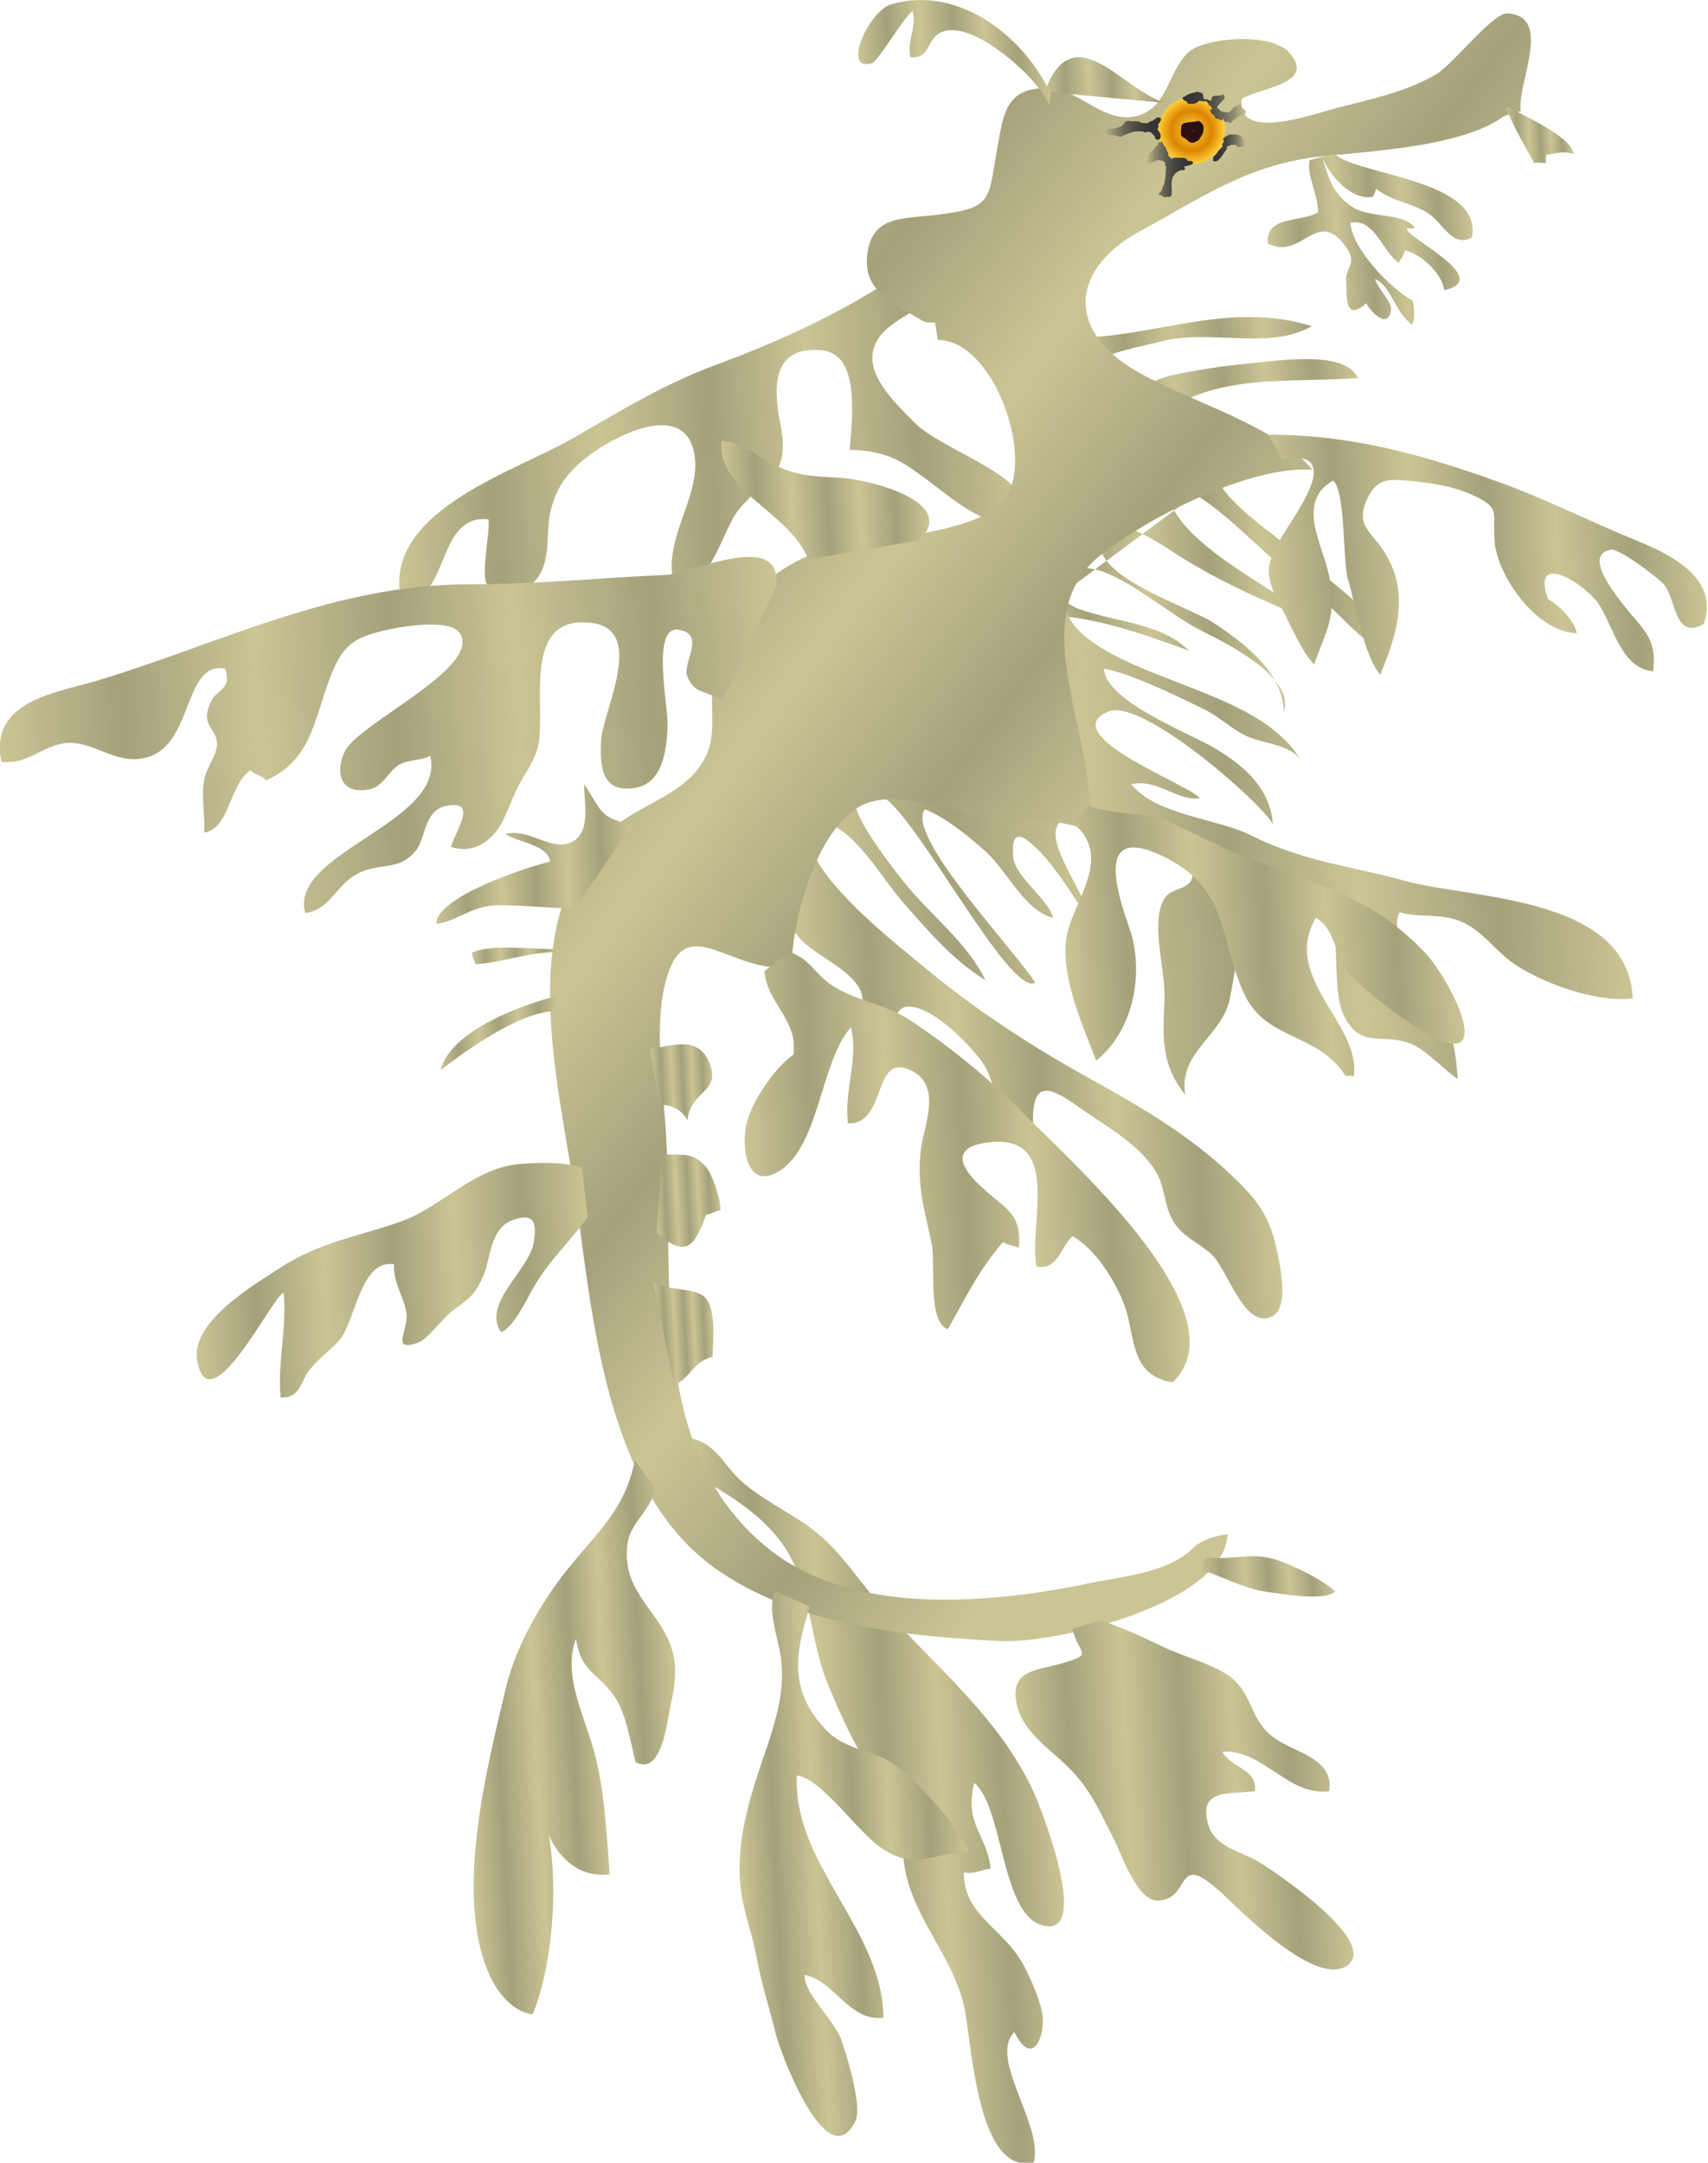
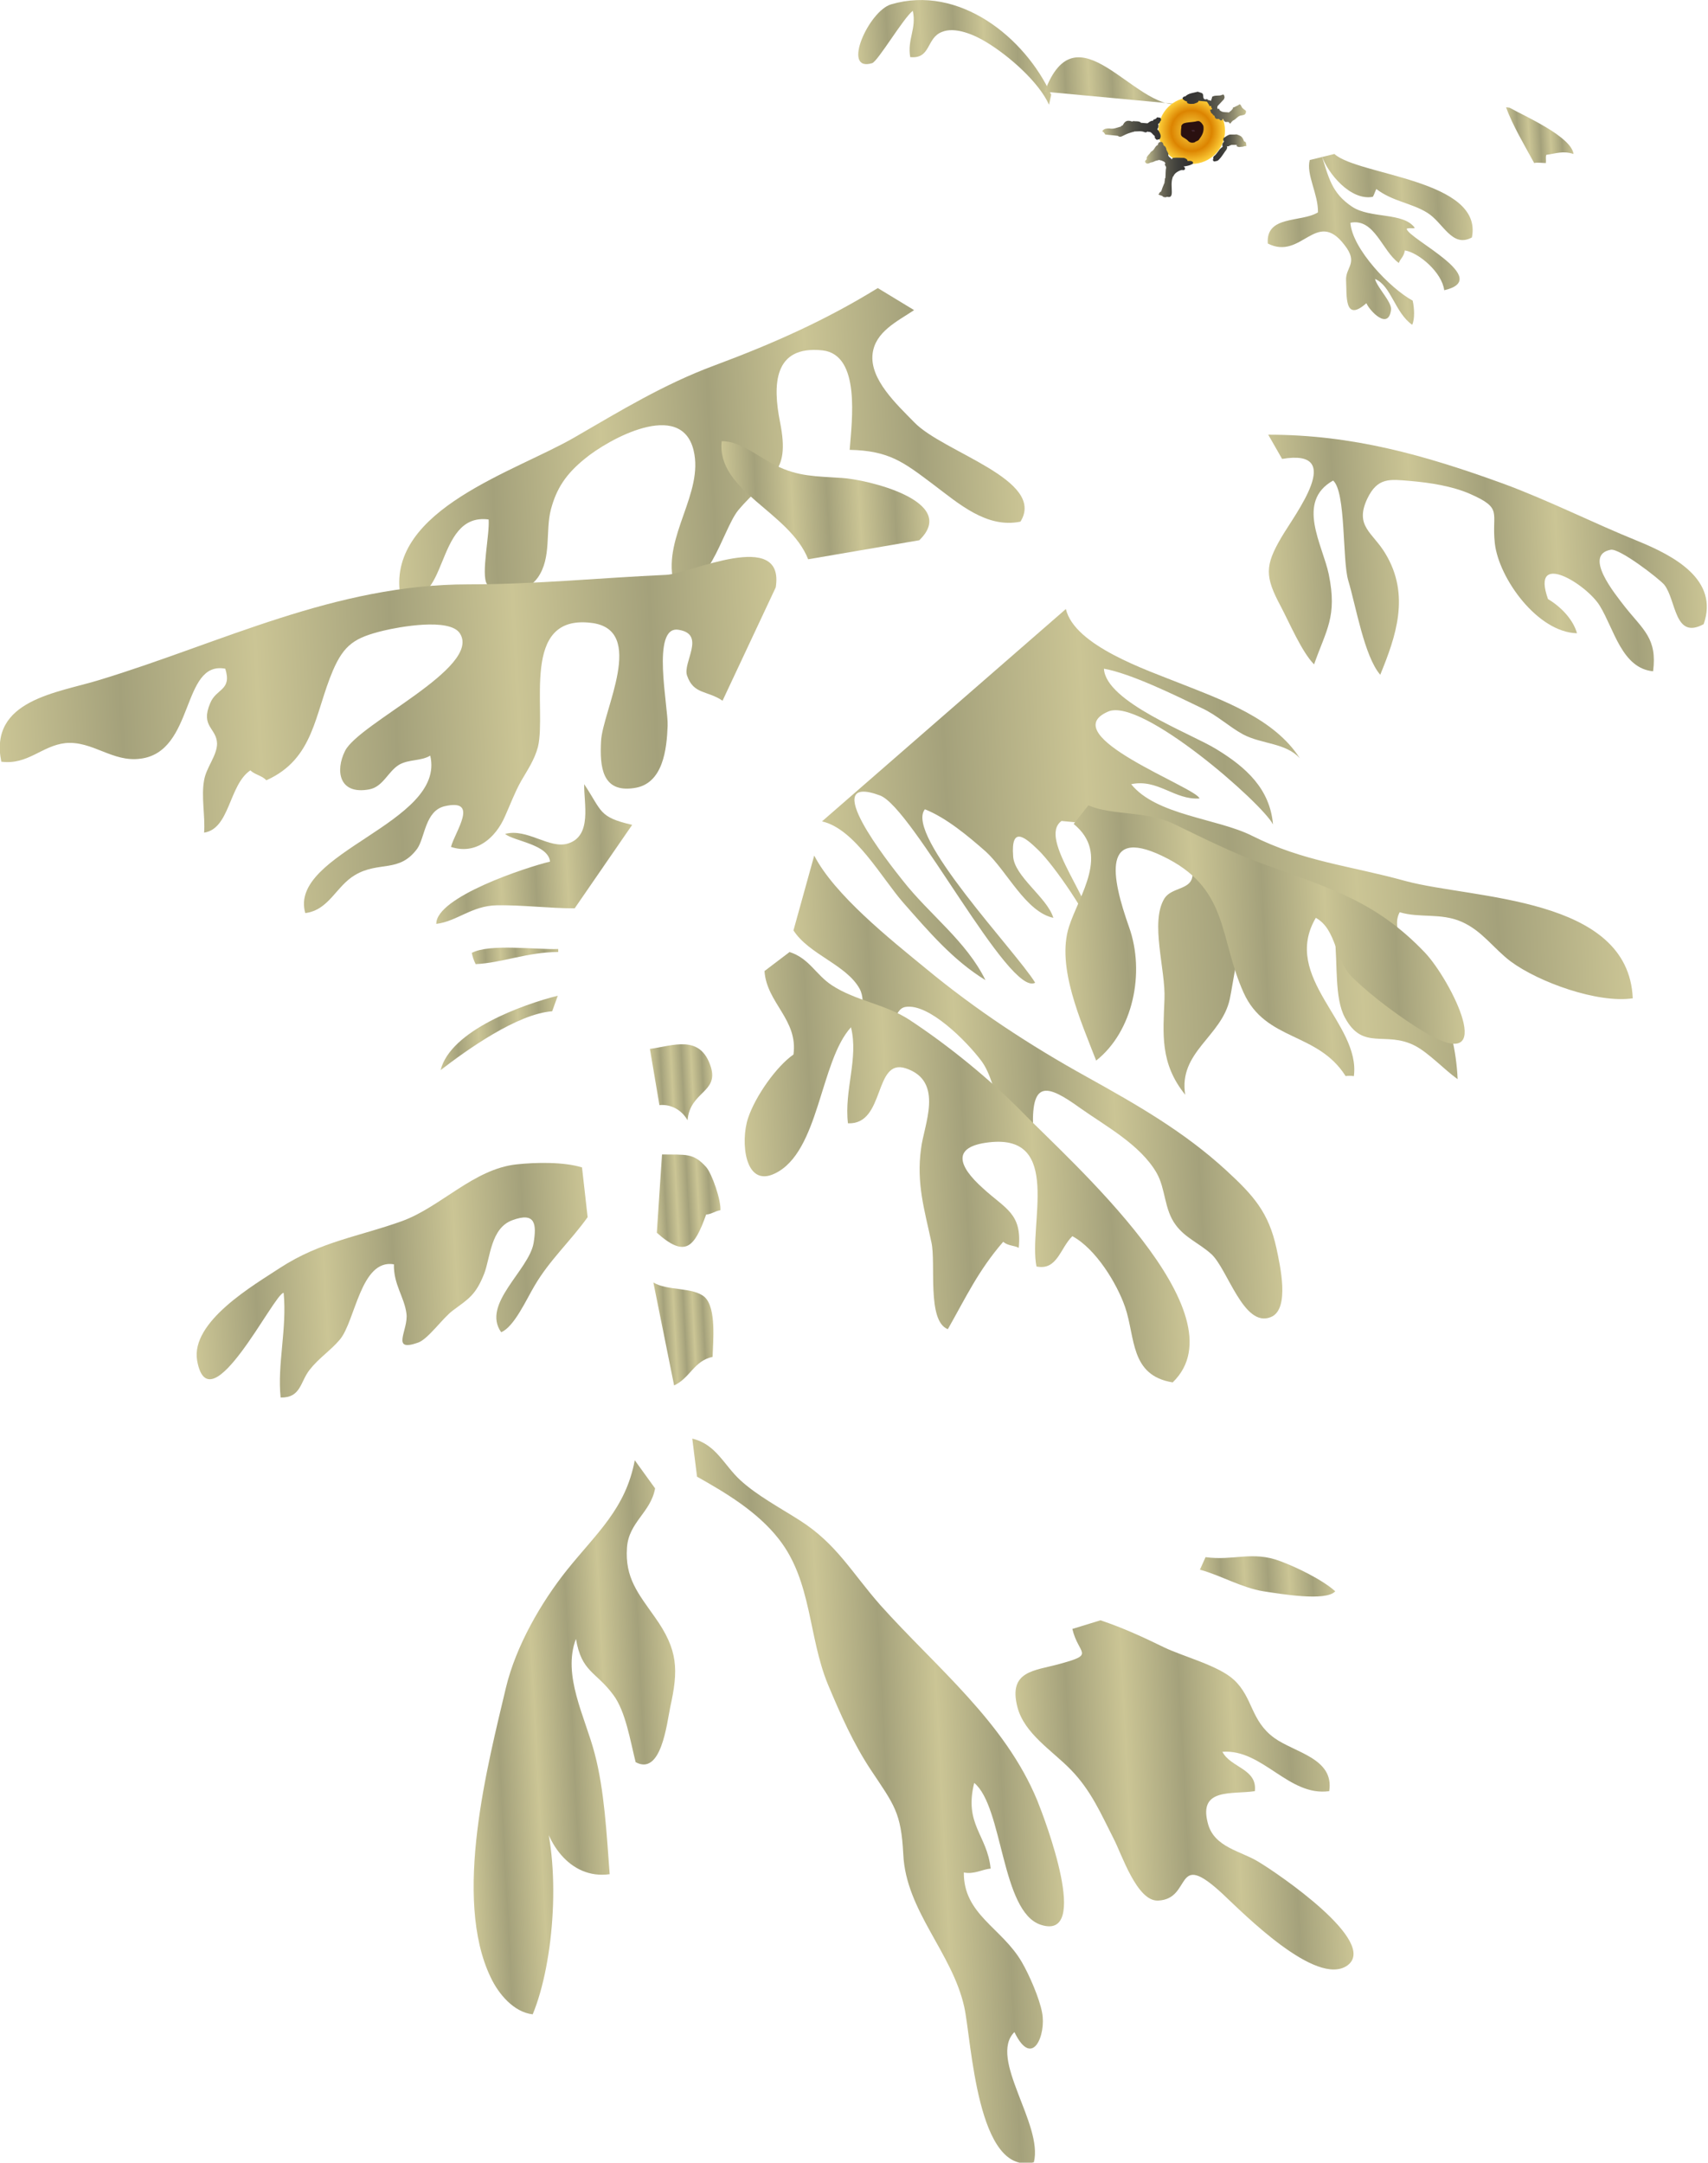
<svg xmlns="http://www.w3.org/2000/svg" xmlns:ns1="https://ian.umces.edu/media-library/" x="0px" y="0px" width="395" height="500" viewBox="0 0 395 500" xml:space="preserve">
  <title>Phycodurus spp. (Leafy Sea Dragon)</title>
  <desc>
    <ns1:title>Phycodurus spp. (Leafy Sea Dragon)</ns1:title>
    <ns1:descr>Illustration of Phycodurus spp. (Leafy Sea Dragon)</ns1:descr>
    <ns1:scene>
      <ns1:contains>fish, seahorse, leafy, sea, dragon, Chordata, Actinopterygii, Syngnathiformes, Syngnathidae, Phycodurus, sp. Australia, Indo-Pacific, marine</ns1:contains>
      <ns1:when>2003-01-02</ns1:when>
    </ns1:scene>
  </desc>
  <linearGradient id="ian_symbols_faf964731277baa4a16f1df8bd919a65" gradientUnits="userSpaceOnUse" x1="-1841.563" y1="-1992.842" x2="-1520.36" y2="-1992.842" gradientTransform="matrix(-0.199 0 1.040000e-02 0.199 -31.777 481.326)">
    <stop offset="0" style="stop-color:#CBC595" />
    <stop offset="0.163" style="stop-color:#A4A17B" />
    <stop offset="0.337" style="stop-color:#CBC595" />
    <stop offset="0.494" style="stop-color:#A4A17B" />
    <stop offset="0.668" style="stop-color:#CBC595" />
    <stop offset="0.843" style="stop-color:#A4A17B" />
    <stop offset="1" style="stop-color:#CBC595" />
  </linearGradient>
-   <path fill="url(#ian_symbols_faf964731277baa4a16f1df8bd919a65)" d="M249.7,78.1c18.3-0.5,34.8-8.5,53.7-2.7c-9.9,5.7-23.6,0.6-34.7,3.5c-3.4,0.9-13.8,2.8-15.7,5.2  c-3.7,4.3-1.7,7,4,7.1c4,0.1,9.9-3.5,13.9-4.4c5.5-1.2,11.8-2.2,17.3-2.7c6.1-0.5,22.9-3.5,25.8,3.3c-17,1.2-32.5-1.2-46.2,8.8" />
  <linearGradient id="ian_symbols_d69c76555ab3a0542db45255761e9ecd" gradientUnits="userSpaceOnUse" x1="-1860.003" y1="-1727.264" x2="-1447.683" y2="-1727.264" gradientTransform="matrix(-0.199 0 1.040000e-02 0.199 -31.777 481.326)">
    <stop offset="0" style="stop-color:#CBC595" />
    <stop offset="0.163" style="stop-color:#A4A17B" />
    <stop offset="0.337" style="stop-color:#CBC595" />
    <stop offset="0.494" style="stop-color:#A4A17B" />
    <stop offset="0.668" style="stop-color:#CBC595" />
    <stop offset="0.843" style="stop-color:#A4A17B" />
    <stop offset="1" style="stop-color:#CBC595" />
  </linearGradient>
-   <path fill="url(#ian_symbols_d69c76555ab3a0542db45255761e9ecd)" d="M281.5,110.6c2.4,6,13.1,12.8,18.2,17.3c6.1,5.4,21.7,15.1,21.4,23.6c-7.9-4.1-13.4-12.5-21.1-17.8  c-9.8-6.8-18.5-18.6-29.8-22.3c-2.1,13.1,26.6,25.1,33.5,32.2c-10-4-20.3-8.5-29.6-14.2c-4.2-2.5-20.5-14.6-19.6-3  c0.6,7.6,20.5,14,26,17.5c6.9,4.5,16.4,11.6,16.4,20.7c2.6-8.1-13.3-15.9-19.1-18.8c-7.3-3.6-17.7-13-25.2-14.3  c-3.5-0.6-6.3-0.3-7.2,3.1c-1.5,5.3,4.9,6.5,9.2,7.7c6.7,1.8,15,2.7,20.3,8.1c-10.9-3.9-24.2-8.9-36.1-8" />
  <linearGradient id="ian_symbols_2b254eec664b8354499902223cce1064" gradientUnits="userSpaceOnUse" x1="-2122.97" y1="-1429.023" x2="-1191.494" y2="-1429.023" gradientTransform="matrix(-0.199 0 1.040000e-02 0.199 -31.777 481.326)">
    <stop offset="0" style="stop-color:#CBC595" />
    <stop offset="0.163" style="stop-color:#A4A17B" />
    <stop offset="0.337" style="stop-color:#CBC595" />
    <stop offset="0.494" style="stop-color:#A4A17B" />
    <stop offset="0.668" style="stop-color:#CBC595" />
    <stop offset="0.843" style="stop-color:#A4A17B" />
    <stop offset="1" style="stop-color:#CBC595" />
  </linearGradient>
  <path fill="url(#ian_symbols_2b254eec664b8354499902223cce1064)" d="M246.5,140.8c2,8.5,18.7,14.1,26.2,17.1c10.1,4,22,8.2,27.9,17.4c-3.3-3.6-8.7-3.2-13.1-5.5  c-3.3-1.8-6.1-4.5-9.6-6.1c-6.2-3-16.4-8-22.6-9.1c0.4,7.7,20.2,15,26,18.6c6.9,4.2,12.4,9.2,13.1,17.4  c-2.5-4.9-30.4-29.4-38.1-26.1c-12.8,5.5,20.5,17.6,21.1,20.1c-5.8,0.4-9.6-4.6-15.8-3.3c5.8,7.2,19.9,7.9,27.9,11.9  c11.9,6,22.6,6.9,35.6,10.5c15.6,4.2,51.5,3.5,52.5,27.1c-8.1,1.2-21.7-3.7-28.2-8.5c-4-3-6.6-7.1-11.4-9.2  c-4.8-2.1-9.7-0.8-14.3-2.2c-3.1,5.6,6.4,14.3,8.7,19.4c2.8,5.9,4.4,12.4,4.7,19.2c-3.2-2.3-6.6-6-9.8-7.7  c-6.9-3.6-12.1,1.3-16.3-6.6c-4.8-9,3.1-31.1-13.5-27.5c-11,2.4-11.3,14.5-13.1,23.3c-1.9,8.7-11.9,12.2-10.3,22.1  c-5.9-7.3-5.1-14.1-4.8-22.1c0.3-6.8-3.4-17.8,0-23.3c1.6-2.5,5.8-2,6.4-4.8c1.2-5-4.7-7.2-8.4-8.7c-7.2-2.9-15.2-3.8-21.8-4.4  c-5.7,4.1,8,19.1,7.9,27.3c-1.1-4.7-9.7-17.2-13.4-20.7c-3-2.9-6.2-5.5-5.7,1.5c0.2,4.7,7.9,9.6,9.3,14.3  c-6.4-1.4-10.7-10.8-15.6-15.3c-4.1-3.6-9.1-7.8-14.1-9.8c-4.8,5.9,21.2,33,25.5,40.1c-6,3.4-28.3-40.5-35.9-43.3  c-14.6-5.4,2.1,15.7,5.3,19.7c6.1,7.8,14.7,14,19.1,23c-7.5-4.6-13.1-11.2-19-17.9c-5-5.7-11.2-17.1-18.8-18.8" />
  <linearGradient id="ian_symbols_7faf00425a917eb41939a057678154a5" gradientUnits="userSpaceOnUse" x1="-1698.157" y1="-1155.847" x2="-1151.71" y2="-1155.847" gradientTransform="matrix(-0.199 0 1.040000e-02 0.199 -31.777 481.326)">
    <stop offset="0" style="stop-color:#CBC595" />
    <stop offset="0.163" style="stop-color:#A4A17B" />
    <stop offset="0.337" style="stop-color:#CBC595" />
    <stop offset="0.494" style="stop-color:#A4A17B" />
    <stop offset="0.668" style="stop-color:#CBC595" />
    <stop offset="0.843" style="stop-color:#A4A17B" />
    <stop offset="1" style="stop-color:#CBC595" />
  </linearGradient>
  <path fill="url(#ian_symbols_7faf00425a917eb41939a057678154a5)" d="M188.3,197.8c4.7,9.1,17.5,19.3,25.8,26.1c11.6,9.6,24.1,17.8,37.3,25.1  c11.5,6.4,22.4,12.6,32.2,21.6c6.3,5.8,9.8,9.7,11.6,18c0.8,3.8,3.2,14.1-1.3,15.9c-6.3,2.6-10-11.2-13.8-14.6  c-2.8-2.5-6-3.7-8.2-6.7c-2.7-3.6-2.3-8.3-4.4-12c-3.8-6.6-11.9-10.9-17.8-15.1c-7.5-5.4-11.1-6.3-10.8,4.2  c-8.7,3.1-7.5-9.2-12-15.1c-3.4-4.5-12.1-13.3-17.5-12.4c-3,0.5-1.8,6-6.8,4.6c-4.7-1.3-2-5.5-3.8-8.8c-3.1-5.6-11.7-7.9-15.3-13.5" />
  <linearGradient id="ian_symbols_d903eb88a8fdca9411e536d23e053105" gradientUnits="userSpaceOnUse" x1="-1446" y1="-1904.982" x2="-714.54" y2="-1904.982" gradientTransform="matrix(-0.199 0 1.040000e-02 0.199 -31.777 481.326)">
    <stop offset="0" style="stop-color:#CBC595" />
    <stop offset="0.163" style="stop-color:#A4A17B" />
    <stop offset="0.337" style="stop-color:#CBC595" />
    <stop offset="0.494" style="stop-color:#A4A17B" />
    <stop offset="0.668" style="stop-color:#CBC595" />
    <stop offset="0.843" style="stop-color:#A4A17B" />
    <stop offset="1" style="stop-color:#CBC595" />
  </linearGradient>
  <path fill="url(#ian_symbols_d903eb88a8fdca9411e536d23e053105)" d="M203,66.6c-12,7.4-24.1,12.8-37.8,17.9c-11.6,4.3-21.6,10.4-32.3,16.6c-13.6,7.9-43.1,16.6-40.4,36.1  c11.5,4.9,7.7-18.8,20.5-17.1c0.3,3.3-1.8,12.7-0.4,14.9c3.2,5.1,9.6,1.6,11.8-1.5c3.2-4.6,1.7-10.7,3-15.7  c1.3-4.9,3.5-8.2,7.8-11.7c5.4-4.5,22.3-13.9,25.2-2c2.4,9.9-7,19.8-4.7,30.2c7.8,4.5,11.3-11.7,15-16.3c7.1-8.5,12.2-7.8,9.7-20.4  c-1.7-8.5-1.6-17.8,9.8-16.6c8.9,1,6.8,16.3,6.3,23c9.1,0.2,12.4,2.8,19.2,7.9c6.1,4.6,12.5,10.3,20.3,8.7c6-9.7-17.9-16-24.6-23  c-4-4.1-10.3-9.9-9.6-15.8c0.6-5.1,5.7-7.5,9.6-10.1" />
  <linearGradient id="ian_symbols_ecfd273c9e9cfa04ad915ae3ed2dc273" gradientUnits="userSpaceOnUse" x1="-1407.715" y1="-326.372" x2="-1003.732" y2="-326.372" gradientTransform="matrix(-0.199 0 1.040000e-02 0.199 -31.777 481.326)">
    <stop offset="0" style="stop-color:#CBC595" />
    <stop offset="0.163" style="stop-color:#A4A17B" />
    <stop offset="0.337" style="stop-color:#CBC595" />
    <stop offset="0.494" style="stop-color:#A4A17B" />
    <stop offset="0.668" style="stop-color:#CBC595" />
    <stop offset="0.843" style="stop-color:#A4A17B" />
    <stop offset="1" style="stop-color:#CBC595" />
  </linearGradient>
  <path fill="url(#ian_symbols_ecfd273c9e9cfa04ad915ae3ed2dc273)" d="M160.1,332.6c5.5,1.3,7.3,6.1,11.1,9.6s9.2,6.4,13.6,9.2c8.7,5.5,12.1,12.1,18.8,19.7  c12.9,14.4,28.8,27,36.3,45.2c1.7,4.2,12.5,32.5,0.8,28.7c-9.2-3-8.7-27.3-15.4-32.8c-2.4,9.6,3,12,3.8,19.8c-2,0.2-3.9,1.4-6.2,0.9  c-0.1,9.7,8.8,12.8,13.4,20.7c1.7,2.9,4.1,8.4,4.7,11.7c1,5-2.2,13.2-6.4,4.5c-6.1,6.1,6.7,21.3,4.5,30.1  c-13.2,3.4-14.4-28.2-16.1-35.9c-2.8-12.6-13.5-22.2-14.1-35.3c-0.5-9.7-2.1-11.4-7.5-19.5c-4.1-6.2-7-12.8-9.9-19.7  c-4.6-11.1-3.7-23.9-11.4-33.7c-5-6.4-12.5-10.8-18.9-14.4" />
  <linearGradient id="ian_symbols_a79877b987efb4d479af0d51ce689c2d" gradientUnits="userSpaceOnUse" x1="-1872.672" y1="-1227.086" x2="-939.302" y2="-1980.333" gradientTransform="matrix(-0.199 0 1.040000e-02 0.199 -31.777 481.326)">
    <stop offset="0" style="stop-color:#CBC595" />
    <stop offset="0.163" style="stop-color:#A4A17B" />
    <stop offset="0.337" style="stop-color:#CBC595" />
    <stop offset="0.494" style="stop-color:#A4A17B" />
    <stop offset="0.668" style="stop-color:#CBC595" />
    <stop offset="0.843" style="stop-color:#A4A17B" />
    <stop offset="1" style="stop-color:#CBC595" />
  </linearGradient>
-   <path fill="url(#ian_symbols_a79877b987efb4d479af0d51ce689c2d)" d="M276,357.8c-5.9,6-16.5,6.6-24.9,8.4s-18,3.1-26.8,3.5c-16.1,0.8-34.3-1.5-47-12  c-27.6-22.6-21.5-61.5-23.2-94.1c-0.6-12.2-3.2-27,0.2-37.9c4.7-15.4,15.5,0.1,28.8-2.3c0-10.4,6-33.7,17.6-37.8  c7.7-2.7,18.4,1.7,25.3,3c8.4,1.6,18,0.1,25.6,3.4c3.1-20.4-15.6-48.5,2.6-63.4c10.7-8.7,34.7-21,49.3-20  c-8.2-10.2-29.1-16-40.7-22.8c-16.7-9.7-14.9-23.9,1.1-32.5c13.6-7.3,23.8-14.8,40.3-17c12-1.3,33.8-2.3,43.4-9.3  c0.6-0.4,3.2-1.1,4.1-1.3c-1-6.1,7.7-22.2-3.2-22.6C345.2,3,335.9,15,332.1,17.2c-7,4.1-15.3,5.8-23.1,7.8c-6,1.6-23.1,7.8-21.8-2.2  c5.1-2.7,17.2-3.6,10.9-10.7c-4.1-4.6-18.6-3.4-22.6-0.5c-5.2,3.7-5.1,13-12.2,15.1c-7.8,2.3-13.5-6-20.5-6.3  c-10.2-0.4-10.7,5.7-12.2,14.1c-2.1,11.6-0.9,13.5-13.3,15.1c-8.7,1.1-15.9,0-16.8,9.8c-0.7,8.5,7.2,11.3,12.9,14.8  c0.8,0.5,2,0.3,2.9,0.4c0.1,1.3,0.4,2.7,0.6,4c12.9,0,22.5,27.3,15.5,36.7c-6.7,8.9-32.2,8.8-42.3,12c-13.5,4.4-24.2,16.3-25.3,30.4  c-0.7,8.9,1.8,14.5-4.5,21.4c-4.6,4.9-12,7.3-17.2,11.3c-25.4,19.7-13.7,60.1-9.7,88.4c3.9,27.6,7.1,67.2,33.3,84.7  c18.6,12.4,42.7,14.8,64.7,15.9c12.7,0.6,51.7-8.5,52.5-24.7C281.1,355,277.5,356.2,276,357.8L276,357.8z" />
  <linearGradient id="ian_symbols_c29fb6a603dc87c4c5f182516734dfd0" gradientUnits="userSpaceOnUse" x1="-1153.223" y1="-1564.809" x2="-240.359" y2="-1564.809" gradientTransform="matrix(-0.199 0 1.040000e-02 0.199 -31.777 481.326)">
    <stop offset="0" style="stop-color:#CBC595" />
    <stop offset="0.163" style="stop-color:#A4A17B" />
    <stop offset="0.337" style="stop-color:#CBC595" />
    <stop offset="0.494" style="stop-color:#A4A17B" />
    <stop offset="0.668" style="stop-color:#CBC595" />
    <stop offset="0.843" style="stop-color:#A4A17B" />
    <stop offset="1" style="stop-color:#CBC595" />
  </linearGradient>
  <path fill="url(#ian_symbols_c29fb6a603dc87c4c5f182516734dfd0)" d="M179.4,135.8c2.2-13.8-20.1-3.1-25.3-2.9c-15.5,0.7-30.2,2.2-45.8,2.2c-30.9,0-57,13.5-85.3,22.1  c-9.7,3-25.6,4.6-22.7,18.9c6.1,0.8,9.4-3.7,14.8-4.3c6.3-0.6,10.9,4.5,17.4,3.6c12.6-1.6,9.4-22.7,19.6-20.8c1.6,5.1-2.1,4.5-3.5,8  c-2.3,5.4,1.5,5.7,1.6,9.3c0,2.8-2.5,5.5-3,8.5c-0.7,3.8,0.3,8.5,0,12.1c6-0.9,5.7-11,10.7-14.4c1,1,2.7,1.2,3.7,2.3  c11.1-5,11.1-15.3,15.4-25.4c2.6-6,5.1-7.6,11.7-9.2c3.3-0.8,15.4-3.1,17.7,0.7c4.9,7.9-23.4,20.7-26.6,27.1  c-2.3,4.6-1.4,10.2,5.6,8.9c3.2-0.6,4.3-4.1,6.9-5.7c2.3-1.3,5-0.8,7.2-2.1c3.7,15.6-32.9,22.4-28.9,36.4c5.5-0.7,7.1-6.2,11.5-8.8  c5.6-3.3,10.2-0.4,14.4-6.1c1.8-2.6,1.8-8.7,6.3-9.8c8.2-1.9,2.4,5.9,1.5,9.4c5.7,1.9,10.3-2,12.5-7.1c1.3-2.9,2.2-5.4,3.7-8.1  c1.5-2.6,3.1-4.9,3.9-7.9c2.1-8.6-4.2-30.7,12.3-28.7c13,1.5,2.6,20.4,2.3,27.4c-0.3,5.8,0.2,11.9,7.6,10.8  c6.8-0.9,7.6-9.1,7.8-14.4c0.2-4.2-3.9-23.2,2.5-22.2c6.5,1,0.9,7.6,2,10.6c1.5,4.4,4.7,3.4,8.2,5.8" />
  <linearGradient id="ian_symbols_a0f6454643148ac401a68e688d4a6f38" gradientUnits="userSpaceOnUse" x1="-1334.206" y1="-1837.571" x2="-1097.285" y2="-1837.571" gradientTransform="matrix(-0.199 0 1.040000e-02 0.199 -31.777 481.326)">
    <stop offset="0" style="stop-color:#CBC595" />
    <stop offset="0.163" style="stop-color:#A4A17B" />
    <stop offset="0.337" style="stop-color:#CBC595" />
    <stop offset="0.494" style="stop-color:#A4A17B" />
    <stop offset="0.668" style="stop-color:#CBC595" />
    <stop offset="0.843" style="stop-color:#A4A17B" />
    <stop offset="1" style="stop-color:#CBC595" />
  </linearGradient>
  <path fill="url(#ian_symbols_a0f6454643148ac401a68e688d4a6f38)" d="M186.9,129.3c-4.4-11.1-21.2-15.7-20-27.3c4.3-0.1,8.7,3.8,12.5,5.6c5.2,2.6,9.3,2.5,15.3,2.9  c5.5,0.3,27.3,5.3,17.9,14.4" />
  <linearGradient id="ian_symbols_43845fd73e6547c4156123a19e8a61b9" gradientUnits="userSpaceOnUse" x1="-1050.112" y1="-1023.827" x2="-974.692" y2="-1023.827" gradientTransform="matrix(-0.199 0 1.040000e-02 0.199 -31.777 481.326)">
    <stop offset="0" style="stop-color:#CBC595" />
    <stop offset="0.163" style="stop-color:#A4A17B" />
    <stop offset="0.337" style="stop-color:#CBC595" />
    <stop offset="0.494" style="stop-color:#A4A17B" />
    <stop offset="0.668" style="stop-color:#CBC595" />
    <stop offset="0.843" style="stop-color:#A4A17B" />
    <stop offset="1" style="stop-color:#CBC595" />
  </linearGradient>
  <path fill="url(#ian_symbols_43845fd73e6547c4156123a19e8a61b9)" d="M151.9,285c6.6,5.9,8.7,3.4,11.4-4.2c1.3-0.1,2-0.8,3.3-1c0.2-2.2-1.9-8.4-3.3-10  c-3-3.3-4.6-2.8-10.2-2.9" />
  <linearGradient id="ian_symbols_7341508353020f04a95ff85446262f1b" gradientUnits="userSpaceOnUse" x1="-968.899" y1="-400.38" x2="-720.948" y2="-400.38" gradientTransform="matrix(-0.199 0 1.040000e-02 0.199 -31.777 481.326)">
    <stop offset="0" style="stop-color:#CBC595" />
    <stop offset="0.163" style="stop-color:#A4A17B" />
    <stop offset="0.337" style="stop-color:#CBC595" />
    <stop offset="0.494" style="stop-color:#A4A17B" />
    <stop offset="0.668" style="stop-color:#CBC595" />
    <stop offset="0.843" style="stop-color:#A4A17B" />
    <stop offset="1" style="stop-color:#CBC595" />
  </linearGradient>
  <path fill="url(#ian_symbols_7341508353020f04a95ff85446262f1b)" d="M146.8,337.6c-2.1,11.2-8.8,16.8-15.7,25.4c-6,7.5-11.8,17.6-14.1,27.2c-4.1,17.4-12.4,48.6-3.5,67  c1.8,3.8,5.3,8,9.7,8.5c5-12.1,6.7-34.8,1.9-48.7c0.6,8.6,6.6,17.6,15.9,16.3c-0.7-9.1-1.2-19.4-3.5-28c-2.2-8.4-7.5-18-4.3-26.4  c1.3,7.7,4.6,7.5,8.6,12.9c2.9,3.8,4,10.9,5.2,15.6c5.9,3.2,7.2-8.8,8-12.7c1.9-8.6,1.9-13.2-3.6-20.9c-3.8-5.4-6.9-9-6.4-16  c0.4-5.9,5.5-8.1,6.5-13.7" />
  <linearGradient id="ian_symbols_6c7a4db4addb141451e34509528d7add" gradientUnits="userSpaceOnUse" x1="-895.102" y1="-931.391" x2="-432.32" y2="-931.391" gradientTransform="matrix(-0.199 0 1.040000e-02 0.199 -31.777 481.326)">
    <stop offset="0" style="stop-color:#CBC595" />
    <stop offset="0.163" style="stop-color:#A4A17B" />
    <stop offset="0.337" style="stop-color:#CBC595" />
    <stop offset="0.494" style="stop-color:#A4A17B" />
    <stop offset="0.668" style="stop-color:#CBC595" />
    <stop offset="0.843" style="stop-color:#A4A17B" />
    <stop offset="1" style="stop-color:#CBC595" />
  </linearGradient>
  <path fill="url(#ian_symbols_6c7a4db4addb141451e34509528d7add)" d="M135.9,281.4c-4,5.6-8.8,9.9-12.3,15.9c-1.8,3-4.7,9.5-7.7,10.7c-4.6-6.5,6.4-14.3,7.5-20.6  c0.7-4.3,0.5-7.3-4.9-5.3c-5,1.8-5.1,8.6-6.5,12.3c-2,5.1-3.7,5.9-7.3,8.6c-2.3,1.7-5.7,6.6-8,7.4c-6.5,2.3-2.2-2.9-2.7-6.7  c-0.5-3.9-3-6.7-2.9-11.4c-7.7-1.3-8.9,13.1-12.5,17.4c-2.2,2.6-4.8,4.2-7,7s-2,6.5-6.7,6.4c-0.8-7.7,1.5-15.9,0.7-24.2  c-2.1-0.1-17.2,31.1-20,15.7c-1.6-9.1,13.3-17.6,19.2-21.5c9.4-6.1,18.2-7.2,28.2-10.8c9-3.3,16.5-12,26.4-13.1  c4.6-0.5,11-0.6,15.2,0.7" />
  <linearGradient id="ian_symbols_892437c6a0e67e9401857a9de6753a6d" gradientUnits="userSpaceOnUse" x1="-1048.852" y1="-1161.367" x2="-978.206" y2="-1161.367" gradientTransform="matrix(-0.199 0 1.040000e-02 0.199 -31.777 481.326)">
    <stop offset="0" style="stop-color:#CBC595" />
    <stop offset="0.163" style="stop-color:#A4A17B" />
    <stop offset="0.337" style="stop-color:#CBC595" />
    <stop offset="0.494" style="stop-color:#A4A17B" />
    <stop offset="0.668" style="stop-color:#CBC595" />
    <stop offset="0.843" style="stop-color:#A4A17B" />
    <stop offset="1" style="stop-color:#CBC595" />
  </linearGradient>
  <path fill="url(#ian_symbols_892437c6a0e67e9401857a9de6753a6d)" d="M152.5,255.5c2.8-0.3,5.3,1.3,6.5,3.5c0.6-6.7,7.2-6.4,5.4-12.3c-2.4-7.7-8.8-4.9-14.1-4.2" />
  <linearGradient id="ian_symbols_506c61e149ce62b4153653b10ce82187" gradientUnits="userSpaceOnUse" x1="-1034.289" y1="-868.973" x2="-967.487" y2="-868.973" gradientTransform="matrix(-0.199 0 1.040000e-02 0.199 -31.777 481.326)">
    <stop offset="0" style="stop-color:#CBC595" />
    <stop offset="0.163" style="stop-color:#A4A17B" />
    <stop offset="0.337" style="stop-color:#CBC595" />
    <stop offset="0.494" style="stop-color:#A4A17B" />
    <stop offset="0.668" style="stop-color:#CBC595" />
    <stop offset="0.843" style="stop-color:#A4A17B" />
    <stop offset="1" style="stop-color:#CBC595" />
  </linearGradient>
  <path fill="url(#ian_symbols_506c61e149ce62b4153653b10ce82187)" d="M151.1,296.5c3.3,2,9.2,1,11.9,3.4c2.7,2.6,1.9,10.2,1.8,13.8c-4.3,0.9-5.2,4.9-8.9,6.6" />
  <linearGradient id="ian_symbols_a70c512a271d6114b11a10fbf6038485" gradientUnits="userSpaceOnUse" x1="-1299.27" y1="-253.584" x2="-1032.398" y2="-253.584" gradientTransform="matrix(-0.199 0 1.040000e-02 0.199 -31.777 481.326)">
    <stop offset="0" style="stop-color:#CBC595" />
    <stop offset="0.163" style="stop-color:#A4A17B" />
    <stop offset="0.337" style="stop-color:#CBC595" />
    <stop offset="0.494" style="stop-color:#A4A17B" />
    <stop offset="0.668" style="stop-color:#CBC595" />
    <stop offset="0.843" style="stop-color:#A4A17B" />
    <stop offset="1" style="stop-color:#CBC595" />
  </linearGradient>
-   <path fill="url(#ian_symbols_a70c512a271d6114b11a10fbf6038485)" d="M179.2,367.9c-2,4.8,1.3,11.8,1.6,17.3c0.4,6.5-1.3,12.2-3.2,18c-3.5,10.2-7.4,21.1-6.4,32.4  c0.5,5.9,2.6,10.7,3.7,16.6c1.1,6.1,3,11.9,4.5,18c1.1,4.5,12,33.4,18.4,20.2c1.7-3.4-2-15.2-3.2-18.7c-1.7-4.8-8.8-10.9-8.5-15.1  c6.9,1.3,10.2,10.8,18.2,9.9c-0.1-20.4-21-35.4-20-56c5.8,0.6,14.3,13.6,20.2,17.2c7.7,4.8,11.4,0.4,19.4,0.6  c-0.9-5-12.9-17.7-17.5-20.7c-5.2-3.3-11-2.9-15.6-7.9c-8.7-9.3-6.7-18.2-3.5-28.3" />
  <linearGradient id="ian_symbols_9b3720f6af42c7547d7a00bdf62ce84d" gradientUnits="userSpaceOnUse" x1="-1741.024" y1="-587.291" x2="-1585.051" y2="-587.291" gradientTransform="matrix(-0.199 0 1.040000e-02 0.199 -31.777 481.326)">
    <stop offset="0" style="stop-color:#CBC595" />
    <stop offset="0.163" style="stop-color:#A4A17B" />
    <stop offset="0.337" style="stop-color:#CBC595" />
    <stop offset="0.494" style="stop-color:#A4A17B" />
    <stop offset="0.668" style="stop-color:#CBC595" />
    <stop offset="0.843" style="stop-color:#A4A17B" />
    <stop offset="1" style="stop-color:#CBC595" />
  </linearGradient>
  <path fill="url(#ian_symbols_9b3720f6af42c7547d7a00bdf62ce84d)" d="M278.8,360c6.4,0.9,10.8-1.5,17.2,0.9c3.8,1.4,9.8,4.3,12.8,7c-2.2,2.4-12.6,0.6-16.6,0  c-5-0.8-9.9-3.7-14.7-5" />
  <linearGradient id="ian_symbols_4c5f066a71a96f849910a7386bf7f6a6" gradientUnits="userSpaceOnUse" x1="-1740.456" y1="-333.466" x2="-1363.322" y2="-333.466" gradientTransform="matrix(-0.199 0 1.040000e-02 0.199 -31.777 481.326)">
    <stop offset="0" style="stop-color:#CBC595" />
    <stop offset="0.163" style="stop-color:#A4A17B" />
    <stop offset="0.337" style="stop-color:#CBC595" />
    <stop offset="0.494" style="stop-color:#A4A17B" />
    <stop offset="0.668" style="stop-color:#CBC595" />
    <stop offset="0.843" style="stop-color:#A4A17B" />
    <stop offset="1" style="stop-color:#CBC595" />
  </linearGradient>
  <path fill="url(#ian_symbols_4c5f066a71a96f849910a7386bf7f6a6)" d="M248,376.6c1.4,6,5.5,5.8-3,8.1c-5.7,1.6-11.9,1.5-9.7,10c1.6,6.1,8,10,12.3,14.4  c4.7,4.8,7,10.2,9.9,15.9c1.9,3.6,5.4,14.6,10.3,14.4c8.1-0.3,3.5-12.2,15-1.5c4.6,4.3,21.6,21.6,28.8,16.5  c7.4-5.4-16.3-21.4-20.3-23.8c-4.2-2.7-10.6-3.4-12-9.2c-2.1-8.1,5.6-6.5,10.9-7.3c0.6-5.2-5.6-5.4-7.5-9.1  c9.3-0.7,15.3,10.4,24.7,9.1c1.2-7.6-8-8.9-12.7-12.3c-5.5-4-4.9-9.3-9.3-13.4c-3.5-3.3-11.7-5.4-16.1-7.5  c-4.9-2.4-9.7-4.6-14.8-6.3" />
  <linearGradient id="ian_symbols_d6cb4d190af0413455a0d8ac099e1c9f" gradientUnits="userSpaceOnUse" x1="-1585.827" y1="-1062.691" x2="-1082.087" y2="-1062.691" gradientTransform="matrix(-0.199 0 1.040000e-02 0.199 -31.777 481.326)">
    <stop offset="0" style="stop-color:#CBC595" />
    <stop offset="0.163" style="stop-color:#A4A17B" />
    <stop offset="0.337" style="stop-color:#CBC595" />
    <stop offset="0.494" style="stop-color:#A4A17B" />
    <stop offset="0.668" style="stop-color:#CBC595" />
    <stop offset="0.843" style="stop-color:#A4A17B" />
    <stop offset="1" style="stop-color:#CBC595" />
  </linearGradient>
  <path fill="url(#ian_symbols_d6cb4d190af0413455a0d8ac099e1c9f)" d="M176.8,224.5c0.5,7.4,7.8,11.2,6.7,19.3c-3.9,2.7-8.8,9.6-10.5,14.7c-1.8,5.4-0.8,16.2,6.2,12.8  c10.3-4.9,10.4-25.9,17.6-33.8c1.8,7.2-1.6,14.5-0.7,22.2c8.7,0.4,5.9-15.2,13.4-12.7c9,3,4.1,13.2,3.5,18.6  c-1.1,8,0.8,14.1,2.4,21.6c1.1,4.9-1.1,18.2,3.8,20.1c4.1-7.2,7-13.5,12.8-20.2c1.2,1,2.6,0.8,3.6,1.4c0.8-8-3.1-9-8.3-13.8  c-5.7-5.1-7.3-9.6,1.4-10.6c17.1-2,9.1,19.1,11,28.7c4.8,1,5.5-4.3,8.3-7c5.4,2.9,10.3,10.9,12.2,16.4c2.4,7,1.1,15.8,11,17.4  c16.5-15.9-23.8-51.2-34.9-62.6c-7.5-7.6-17.1-15.4-26.1-21.3c-5.6-3.6-12.3-4.3-17.8-7.9c-3.8-2.5-5.2-6.2-9.8-7.7" />
  <linearGradient id="ian_symbols_c2526d4d7fc19684553b7b8fec01524c" gradientUnits="userSpaceOnUse" x1="-1925.646" y1="-1325.757" x2="-1466.317" y2="-1325.757" gradientTransform="matrix(-0.199 0 1.040000e-02 0.199 -31.777 481.326)">
    <stop offset="0" style="stop-color:#CBC595" />
    <stop offset="0.163" style="stop-color:#A4A17B" />
    <stop offset="0.337" style="stop-color:#CBC595" />
    <stop offset="0.494" style="stop-color:#A4A17B" />
    <stop offset="0.668" style="stop-color:#CBC595" />
    <stop offset="0.843" style="stop-color:#A4A17B" />
    <stop offset="1" style="stop-color:#CBC595" />
  </linearGradient>
  <path fill="url(#ian_symbols_c2526d4d7fc19684553b7b8fec01524c)" d="M251.7,186.2c5.6,2.4,13.4,1.2,19.8,4.3c6.8,3.3,13.4,6.6,20.5,9.2c15.3,5.6,26.1,8.5,37.6,20.6  c5.9,6.3,17.3,28.7-0.2,18.3c-5.3-3.2-12-8.1-16.6-12.6c-4.2-4-3.6-11.1-8.5-13.8c-8.1,13.8,10.4,24.4,8.8,36.6  c-0.3-0.1-1.7-0.1-1.9,0c-6.5-10.3-18.5-8-23.6-19.3c-5.6-12.4-3.4-23.5-17.4-30.9c-15.8-8.3-13.1,4.4-9.1,15.7  c3.8,10.6,0.9,24.2-7.6,30.9c-3.6-9.3-9.2-21.7-6.3-30.9c2.4-7.5,9.6-16.9,1.1-23.8" />
  <linearGradient id="ian_symbols_011df3526b2ddc446569b02ebd8b315e" gradientUnits="userSpaceOnUse" x1="-873.484" y1="-1218.722" x2="-733.014" y2="-1218.722" gradientTransform="matrix(-0.199 0 1.040000e-02 0.199 -31.777 481.326)">
    <stop offset="0" style="stop-color:#CBC595" />
    <stop offset="0.163" style="stop-color:#A4A17B" />
    <stop offset="0.337" style="stop-color:#CBC595" />
    <stop offset="0.494" style="stop-color:#A4A17B" />
    <stop offset="0.668" style="stop-color:#CBC595" />
    <stop offset="0.843" style="stop-color:#A4A17B" />
    <stop offset="1" style="stop-color:#CBC595" />
  </linearGradient>
  <path fill="url(#ian_symbols_011df3526b2ddc446569b02ebd8b315e)" d="M127.7,233.8c-8.1,0.6-19.7,8.9-25.8,13.6c2.3-9.2,19.1-15.2,27.1-17.2" />
  <linearGradient id="ian_symbols_cb86b9c00a20f7645d25234cbf1a2854" gradientUnits="userSpaceOnUse" x1="-876.905" y1="-1308.207" x2="-776.38" y2="-1308.207" gradientTransform="matrix(-0.199 0 1.040000e-02 0.199 -31.777 481.326)">
    <stop offset="0" style="stop-color:#CBC595" />
    <stop offset="0.163" style="stop-color:#A4A17B" />
    <stop offset="0.337" style="stop-color:#CBC595" />
    <stop offset="0.494" style="stop-color:#A4A17B" />
    <stop offset="0.668" style="stop-color:#CBC595" />
    <stop offset="0.843" style="stop-color:#A4A17B" />
    <stop offset="1" style="stop-color:#CBC595" />
  </linearGradient>
  <path fill="url(#ian_symbols_cb86b9c00a20f7645d25234cbf1a2854)" d="M129.1,220.1c-7.1,0-12.9,2.5-19.1,2.8c-0.5-1-0.7-1.7-0.9-2.6c4.2-2.2,14.9-0.7,20-0.9" />
  <linearGradient id="ian_symbols_8ec5979a80e66044ed4a66884cf61db7" gradientUnits="userSpaceOnUse" x1="-971.137" y1="-1426.511" x2="-736.756" y2="-1426.511" gradientTransform="matrix(-0.199 0 1.040000e-02 0.199 -31.777 481.326)">
    <stop offset="0" style="stop-color:#CBC595" />
    <stop offset="0.163" style="stop-color:#A4A17B" />
    <stop offset="0.337" style="stop-color:#CBC595" />
    <stop offset="0.494" style="stop-color:#A4A17B" />
    <stop offset="0.668" style="stop-color:#CBC595" />
    <stop offset="0.843" style="stop-color:#A4A17B" />
    <stop offset="1" style="stop-color:#CBC595" />
  </linearGradient>
  <path fill="url(#ian_symbols_8ec5979a80e66044ed4a66884cf61db7)" d="M132.9,210c-5.9,0-12.2-0.8-18-0.7s-9.2,3.7-14,4.3c-0.1-6.2,20.8-13.1,26.3-14.4  c-0.4-4-8.3-4.7-10.4-6.4c5.1-1.4,10.3,3.6,14.6,2.2c5.6-1.8,3.6-9.3,3.7-13.7c4.2,6.3,3.3,7.6,11.1,9.4" />
  <linearGradient id="ian_symbols_e1c94776506d82747dd9b1c5a27b9090" gradientUnits="userSpaceOnUse" x1="-2232.874" y1="-1774.249" x2="-1725.886" y2="-1774.249" gradientTransform="matrix(-0.199 0 1.040000e-02 0.199 -31.777 481.326)">
    <stop offset="0" style="stop-color:#CBC595" />
    <stop offset="0.163" style="stop-color:#A4A17B" />
    <stop offset="0.337" style="stop-color:#CBC595" />
    <stop offset="0.494" style="stop-color:#A4A17B" />
    <stop offset="0.668" style="stop-color:#CBC595" />
    <stop offset="0.843" style="stop-color:#A4A17B" />
    <stop offset="1" style="stop-color:#CBC595" />
  </linearGradient>
  <path fill="url(#ian_symbols_e1c94776506d82747dd9b1c5a27b9090)" d="M293.3,100.5c19.5,0,36.1,4.7,54.3,11.3c10.6,3.9,20.8,9.1,31.2,13.3c8.3,3.4,18.8,8.9,15.2,19.2  c-6.8,3.7-6.3-5.5-9.1-9.1c-1.3-1.5-10.4-8.5-12.4-8.1c-6.4,1.2,0.9,10.1,3.3,13.2c4.2,5.3,7.5,7.3,6.5,14.9  c-7.2-0.7-9-9.7-12.3-15.1c-3-5-16.1-13.1-12-1.6c3,1.8,5.8,4.7,6.7,7.9c-9.1-0.2-18.1-12.7-19-20.8c-0.8-7.2,2-8-5.7-11.4  c-4.1-1.8-9.2-2.6-13.8-3c-4.8-0.4-7.6-0.9-10,4.1c-3,6.4,1.3,7.8,4.2,12.7c5.8,9.6,2.4,19.2-1.2,28c-3.7-4.3-5.6-15.8-7.4-21.8  c-1.4-4.7-0.5-20.5-3.5-23.1c-8.7,4.9-2.4,14.9-1,21.7c2,9.8-0.6,12.8-3.4,20.8c-2.8-2.8-5.7-9.6-7.7-13.4  c-3.7-6.9-3.7-9.4,0.1-15.9c3.2-5.5,15.1-20.7,0.2-18.2" />
  <linearGradient id="ian_symbols_b004332d0fe19f7455cda4f0c7c2d06d" gradientUnits="userSpaceOnUse" x1="-1983.614" y1="-2140.581" x2="-1744.965" y2="-2140.581" gradientTransform="matrix(-0.199 0 1.040000e-02 0.199 -31.777 481.326)">
    <stop offset="0" style="stop-color:#CBC595" />
    <stop offset="0.163" style="stop-color:#A4A17B" />
    <stop offset="0.337" style="stop-color:#CBC595" />
    <stop offset="0.494" style="stop-color:#A4A17B" />
    <stop offset="0.668" style="stop-color:#CBC595" />
    <stop offset="0.843" style="stop-color:#A4A17B" />
    <stop offset="1" style="stop-color:#CBC595" />
  </linearGradient>
  <path fill="url(#ian_symbols_b004332d0fe19f7455cda4f0c7c2d06d)" d="M302.9,37c-0.9,3.3,2,7.9,1.9,12.1c-3.9,2.4-12.1,0.6-11.6,7.2c7.8,4,11.2-8.2,17.7,0.3  c3.4,4.3,0.2,5.1,0.4,8.3c0.2,3.3-0.5,9.8,4.7,5.2c0.7,1.7,5.1,6.4,5.7,1.5c0.2-1.8-3.2-5.1-3.7-7.1c3.7,1.5,4.6,7.8,8.6,10.6  c0.6-1.4,0.5-3.8,0.1-5.6c-5.2-2.8-14-12-14.4-18c5.6-1.1,7.3,6.5,11.2,9.3c0.4-1.1,1.1-1.3,1.4-2.9c3.2,0.5,8.6,5.1,9.1,9.2  c11.4-2.6-8.2-11.8-8.7-14.2c0.6-0.3,1.3,0,1.9-0.2c-2.6-3.7-10.3-2.1-14.5-4.9c-4.8-3.2-5.4-6.8-7.1-12c1.4,4.3,6.8,10.7,11.9,9.7  c0.3-0.5,0.5-1.2,0.8-1.8c3.8,2.9,8.1,3.2,11.8,5.5c3.7,2.3,5.7,8.2,10.3,5.7c2.7-13.4-26.3-14.3-31.8-19.3" />
  <linearGradient id="ian_symbols_ffe1875db01680e479fff31c9ab843d1" gradientUnits="userSpaceOnUse" x1="-2105.09" y1="-2261.686" x2="-2029.69" y2="-2261.686" gradientTransform="matrix(-0.199 0 1.040000e-02 0.199 -31.777 481.326)">
    <stop offset="0" style="stop-color:#CBC595" />
    <stop offset="0.163" style="stop-color:#A4A17B" />
    <stop offset="0.337" style="stop-color:#CBC595" />
    <stop offset="0.494" style="stop-color:#A4A17B" />
    <stop offset="0.668" style="stop-color:#CBC595" />
    <stop offset="0.843" style="stop-color:#A4A17B" />
    <stop offset="1" style="stop-color:#CBC595" />
  </linearGradient>
  <path fill="url(#ian_symbols_ffe1875db01680e479fff31c9ab843d1)" d="M348.3,24.8c1.5,4.2,4.4,9,6.5,12.9c0.6-0.2,2,0,2.7,0c0.1-0.7-0.1-1.3,0.1-1.9  c2.2-0.3,3.9-1,6.3-0.2c-0.5-4-11.2-8.7-14.8-10.7" />
  <linearGradient id="ian_symbols_fba69ca97b7e30c471ce37022a153e36" gradientUnits="userSpaceOnUse" x1="-1501.946" y1="-2357.891" x2="-1279.874" y2="-2357.891" gradientTransform="matrix(-0.199 0 1.040000e-02 0.199 -31.777 481.326)">
    <stop offset="0" style="stop-color:#CBC595" />
    <stop offset="0.163" style="stop-color:#A4A17B" />
    <stop offset="0.337" style="stop-color:#CBC595" />
    <stop offset="0.494" style="stop-color:#A4A17B" />
    <stop offset="0.668" style="stop-color:#CBC595" />
    <stop offset="0.843" style="stop-color:#A4A17B" />
    <stop offset="1" style="stop-color:#CBC595" />
  </linearGradient>
  <path fill="url(#ian_symbols_fba69ca97b7e30c471ce37022a153e36)" d="M243.1,21.9C237,8.6,221.8-3.6,206.1,1c-5.2,1.5-11.6,15.8-4.4,13.6c1.3-0.4,7.2-10.4,9.4-12.1  c0.9,4.2-1.3,6.5-0.6,10.7c4.8,0.5,3.7-4.4,7.3-5.8c3-1.3,7.5,0.6,10.4,2.4c5.1,3.1,12,9.1,14.4,14.4" />
  <linearGradient id="ian_symbols_1a03a0a5af3af834951cfc3708f0541b" gradientUnits="userSpaceOnUse" x1="-1650.283" y1="-2324.749" x2="-1494.763" y2="-2324.749" gradientTransform="matrix(-0.199 0 1.040000e-02 0.199 -31.777 481.326)">
    <stop offset="0" style="stop-color:#CBC595" />
    <stop offset="0.163" style="stop-color:#A4A17B" />
    <stop offset="0.337" style="stop-color:#CBC595" />
    <stop offset="0.494" style="stop-color:#A4A17B" />
    <stop offset="0.668" style="stop-color:#CBC595" />
    <stop offset="0.843" style="stop-color:#A4A17B" />
    <stop offset="1" style="stop-color:#CBC595" />
  </linearGradient>
  <path fill="url(#ian_symbols_1a03a0a5af3af834951cfc3708f0541b)" d="M272.7,24.1c-10.4,1.3-23.7-22.9-31.1-2.9" />
  <radialGradient id="ian_symbols_f646061a4ba19ab48da74d28a82c95c1" cx="275.562" cy="469.8" r="7.663" gradientTransform="matrix(1 0 0 -1 0 500)" gradientUnits="userSpaceOnUse">
    <stop offset="1.110723e-02" style="stop-color:#FAD647" />
    <stop offset="0.614" style="stop-color:#DC8401" />
    <stop offset="1" style="stop-color:#FDCF3A" />
  </radialGradient>
  <circle fill="url(#ian_symbols_f646061a4ba19ab48da74d28a82c95c1)" cx="275.6" cy="30.2" r="7.7" />
  <g>
    <path fill="#2A1010" d="M277.3,28c-0.1,0-0.2,0-0.4,0c-0.7,0.2-1.4,0.2-2.1,0.3c-0.6,0.1-1.3,0.1-1.6,0.8c0,0.1,0,0.1,0,0.2   s0,0.1,0,0.2c-0.1,0.5-0.1,1-0.1,1.5c0,0.2,0.1,0.4,0.3,0.6c0.4,0.3,0.9,0.5,1.3,0.9c0.4,0.5,1,0.6,1.6,0.4   c0.3-0.3,0.9-0.3,1.1-0.8c0.7-0.9,1.1-1.8,0.9-3C278,28.5,277.7,28.2,277.3,28z" />
    <path fill="#432831" d="M275.5,30.1c0.1,0.1,0.2,0.2,0.2,0.3c0.2,0,0.4,0,0.6,0c0-0.1,0-0.1,0-0.2   C276.1,29.9,275.8,30.1,275.5,30.1z" />
  </g>
  <g>
    <linearGradient id="ian_symbols_53754adbbce6d2548130f5e50686d1c1" gradientUnits="userSpaceOnUse" x1="264.8" y1="39.2" x2="275.9" y2="39.2">
      <stop offset="0" style="stop-color:#CBC595" />
      <stop offset="6.245321e-02" style="stop-color:#B7B288" />
      <stop offset="0.205" style="stop-color:#8F8B6E" />
      <stop offset="0.353" style="stop-color:#6E6B59" />
      <stop offset="0.503" style="stop-color:#545348" />
      <stop offset="0.658" style="stop-color:#41413C" />
      <stop offset="0.82" style="stop-color:#373635" />
      <stop offset="1" style="stop-color:#333333" />
    </linearGradient>
    <path fill="url(#ian_symbols_53754adbbce6d2548130f5e50686d1c1)" d="M275.8,37.9c0.1-0.1,0.1-0.2,0.1-0.4c-0.2-0.2-0.4-0.3-0.7-0.3c-0.2,0-0.4,0-0.6,0   c0-0.1,0-0.1,0-0.2c-0.2-0.3-0.5-0.4-0.8-0.5c-0.8,0-1.7-0.1-2.5,0c-0.2,0.1-0.3,0.2-0.3,0.4c-0.2-0.5-1-0.6-0.8-1.3   c-0.1-0.5-0.5-0.8-0.5-1.3c-0.1-0.2-0.2-0.5-0.5-0.6l0,0c-0.1-0.1-0.1-0.2-0.2-0.3l0,0c0-0.1,0-0.1,0-0.2c-0.2-0.4-0.5-0.5-0.9-0.3   c-0.2,0.1-0.2,0.2-0.3,0.4c0,0.1,0,0.1,0,0.2c-0.7,0.2-0.8,1.2-1.5,1.5c-0.3,0.2-0.4,0.6-0.7,0.8c-0.2,0.3-0.5,0.5-0.4,0.9   c0,0.2-0.2,0.3-0.3,0.4c0,0.1-0.1,0.2-0.1,0.3c0.5,0.9,1.1,0.1,1.7,0.1c0.4-0.1,0.7-0.4,1.2-0.4c0.1-0.1,0.3-0.1,0.4-0.1   s0.2,0,0.3,0.1l0,0l0,0c0.1,0,0.1,0,0.2,0c0.3,0.2,0.8,0.2,0.9,0.7c-0.2,0.3-0.1,0.4,0.1,0.6c0,0.1,0,0.2,0.1,0.3   c-0.2,0.8-0.1,1.6-0.2,2.5l0,0l0,0c0,0-0.1,0-0.1,0.1v0.1c0,0.3-0.1,0.6-0.1,0.9c-0.1,0.2-0.2,0.4-0.3,0.7   c-0.2,0.4-0.3,0.9-0.5,1.3c-0.4,0.1-0.4,0.5-0.6,0.7c0.3,0.1,0.6,0.2,0.9,0.3c0.2,0.3,0.5,0.3,0.8,0.3c0.1,0,0.2-0.1,0.3-0.1   c0.8,0.2,1.1-0.1,1.1-1.1c0-1.1-0.2-2.3,0.2-3.4c0,0,0,0,0-0.1l0,0c0.1-0.1,0.1-0.1,0.2-0.2c0.1-0.3,0.3-0.5,0.5-0.7   c0.4-0.3,0.9-0.6,1.4-0.7c0.5,0.1,0.9,0,0.7-0.6c-0.1-0.1-0.2-0.1-0.2-0.1s0-0.1-0.1-0.1C274.4,38.4,275.1,38.3,275.8,37.9z" />
    <linearGradient id="ian_symbols_00622849b60fa44425cf7b39046db5a6" gradientUnits="userSpaceOnUse" x1="254.9" y1="29.726" x2="268.509" y2="29.726">
      <stop offset="0" style="stop-color:#CBC595" />
      <stop offset="6.245321e-02" style="stop-color:#B7B288" />
      <stop offset="0.205" style="stop-color:#8F8B6E" />
      <stop offset="0.353" style="stop-color:#6E6B59" />
      <stop offset="0.503" style="stop-color:#545348" />
      <stop offset="0.658" style="stop-color:#41413C" />
      <stop offset="0.82" style="stop-color:#373635" />
      <stop offset="1" style="stop-color:#333333" />
    </linearGradient>
    <path fill="url(#ian_symbols_00622849b60fa44425cf7b39046db5a6)" d="M265.4,30.4c0.1,0,0.1,0.1,0.2,0.1l0,0c0.7-0.1,0.9,0.6,1.4,0.9l0,0l0,0c0,0.1,0,0.1,0.1,0.2   c0,0.1,0,0.2-0.1,0.2c0.1,0.1,0.2,0.2,0.2,0.2c0.1,0.2,0.3,0.4,0.5,0.3c0.1,0,0.2-0.1,0.2-0.1c0.1,0.1,0.1,0.1,0.2,0   s0.2-0.1,0.2-0.2c0-0.1,0.1-0.2,0.1-0.3c0.1-0.4-0.1-0.8-0.3-1.2c-0.1-0.2-0.2-0.4-0.4-0.5l0,0c0-0.1,0-0.2,0-0.3   c0.2-0.1,0.2-0.4,0.2-0.7c0-0.1,0-0.2-0.1-0.3c0.3-0.2,0.5-0.4,0.5-0.7l0,0c0,0,0,0,0.1,0c0.2-0.3,0.1-0.6-0.1-0.8   c-0.1,0-0.2,0-0.3,0l0,0c-0.2-0.1-0.3-0.1-0.5,0c0,0.1-0.1,0.1-0.1,0.2l0,0l0,0c-0.2,0.1-0.4,0.2-0.7,0.3c0,0.1,0,0.1,0,0.2l0,0   l0,0c-0.3,0-0.6,0.1-0.9,0.3c-0.1,0.1-0.3,0.2-0.4,0.3c-0.5,0-1-0.1-1.5-0.1c-0.5-0.5-1.2-0.3-1.8-0.4c-0.1,0-0.2,0.1-0.3,0.1l0,0   l0,0c-0.8-0.3-1.5-0.3-2,0.6c-0.1,0.2-0.2,0.4-0.5,0.4c0,0.1-0.1,0.1-0.1,0.2c0,0,0,0-0.1,0c-0.8,0.2-1.6,0.6-2.5,0.4   c-0.6,0-1.2,0-1.6,0.5c0,0.1-0.1,0.2-0.1,0.2c0.4,0.1,0.5,0.4,0.7,0.7c1,0.1,1.9,0.2,2.9,0.3c0.6,0.5,1.1,0,1.6-0.2   c0.6-0.3,1.2-0.5,1.9-0.7c0.1,0,0.2,0,0.3-0.1c0.8,0,1.7-0.2,2.5,0.2C265,30.6,265.2,30.6,265.4,30.4z" />
  </g>
  <linearGradient id="ian_symbols_aa4d0a96a6bf2c14cdc329fc734c1d6d" gradientUnits="userSpaceOnUse" x1="273.487" y1="24.9" x2="288.174" y2="24.9">
    <stop offset="0" style="stop-color:#333333" />
    <stop offset="0.18" style="stop-color:#373635" />
    <stop offset="0.342" style="stop-color:#41413C" />
    <stop offset="0.497" style="stop-color:#545348" />
    <stop offset="0.647" style="stop-color:#6E6B59" />
    <stop offset="0.794" style="stop-color:#8F8B6E" />
    <stop offset="0.938" style="stop-color:#B7B288" />
    <stop offset="1" style="stop-color:#CBC595" />
  </linearGradient>
  <path fill="url(#ian_symbols_aa4d0a96a6bf2c14cdc329fc734c1d6d)" d="M287.5,25.1c-0.4-0.2-0.4-0.8-0.8-1c-0.2,0.1-0.4,0.3-0.7,0.4c-0.2,0.1-0.4,0.2-0.6,0.3  c-0.2,0-0.3,0.1-0.3,0.3c0,0.1,0,0.1-0.1,0.2h-0.1c0,0.1-0.1,0.2-0.1,0.2l0,0c-0.2,0.2-0.4,0.3-0.6,0.5c-0.5-0.1-1.1,0-1.6-0.2h-0.1  c0,0,0-0.1-0.1-0.1c-0.3-0.1-0.4-0.3-0.5-0.6c-0.1,0-0.2,0.1-0.3,0.1l0,0l0,0c-0.1-0.2-0.1-0.5,0-0.7l0,0c0.5-0.5,1-1.1,1.5-1.6  v-0.1l0,0c0-0.1,0-0.1,0.1-0.2c0-0.3-0.1-0.9-0.5-0.7c-0.8,0.4-1.7,0-2.4,0.5c0,0.1,0,0.1,0,0.2c-0.1,0.2-0.2,0.5-0.2,0.7l0,0l0,0  c-0.3-0.1-0.5-0.1-0.8-0.2V23c-0.2-0.1-0.3-0.1-0.5,0c-0.9-0.1-0.2-1.2-0.9-1.5l0,0c-0.3-0.1-0.6-0.2-0.9-0.3  c-1,0.3-2.1,0.3-2.9,1.1l0,0c-0.1,0-0.1,0-0.2,0c-0.6,0.3-0.5,0.6,0,0.9c0.2,0.1,0.4,0.3,0.6,0.2c0,0.1,0,0.1,0,0.2s0.1,0.2,0.2,0.3  c0.5,0.2,0.9,0.1,1.4,0.1c0.4-0.2,1-0.2,1.1-0.7c0.6,0.1,1.3,0.1,1.9,0.2l0,0c0.2,0.2,0.3,0.5,0.5,0.7c0,0.3,0.2,0.4,0.4,0.3h0.1  c0,0.2,0,0.3,0.1,0.5c0,0,0,0,0.1,0c0.1,0.3-0.2,0.4-0.5,0.4c0.1,0.1,0.1,0.2,0.2,0.4c0,0.2,0.1,0.3,0.3,0.5c0.1,0,0.1,0.1,0.2,0.1  c0,0.1,0,0.2,0,0.2c0.1,0,0.2,0.1,0.3,0.1c0,0.1,0.1,0.1,0.1,0.2s0.1,0.2,0.1,0.3c0.1,0.2,0.3,0.3,0.5,0.3c0.1,0,0.3,0,0.4,0  l0.1,0.1c0.2,0.2,0.4,0.4,0.7,0.1c0-0.1,0-0.1,0-0.2c0.1,0,0.1,0,0.2,0v0.1c0.1,0.3,0.3,0.5,0.5,0.6c0.2,0,0.3,0,0.5,0  c0.1,0,0.1,0,0.2,0c0.1,0.1,0.3,0.3,0.4,0.4c0.2-0.3,0.4-0.5,0.6-0.7c0.1,0,0.1-0.1,0.2-0.1c0.6-0.3,1-1,1.7-1.1  c0.5-0.1,1-0.1,1.1-0.6C288.4,25.5,287.7,25.4,287.5,25.1z" />
  <linearGradient id="ian_symbols_ead3aeb5f7df2ae405d187c968bf14d7" gradientUnits="userSpaceOnUse" x1="280.5" y1="34.2" x2="288.282" y2="34.2">
    <stop offset="0" style="stop-color:#333333" />
    <stop offset="0.18" style="stop-color:#373635" />
    <stop offset="0.342" style="stop-color:#41413C" />
    <stop offset="0.497" style="stop-color:#545348" />
    <stop offset="0.647" style="stop-color:#6E6B59" />
    <stop offset="0.794" style="stop-color:#8F8B6E" />
    <stop offset="0.938" style="stop-color:#B7B288" />
    <stop offset="1" style="stop-color:#CBC595" />
  </linearGradient>
  <path fill="url(#ian_symbols_ead3aeb5f7df2ae405d187c968bf14d7)" d="M288.2,33.5c0-0.1,0-0.2,0-0.3s-0.1-0.2-0.1-0.3c-0.1-0.1-0.2-0.2-0.4-0.2c-0.1-0.4-0.3-0.8-0.6-1.1  c-0.1-0.1-0.3-0.2-0.5-0.3c-0.3-0.1-0.6-0.3-0.9-0.2c-0.2,0-0.4,0-0.7,0c-0.1,0-0.3,0-0.5,0c-0.6,0.1-1,0.5-1.5,0.8  c-0.1,0.1-0.1,0.2-0.1,0.3c0,0.2,0,0.3,0.2,0.5l0,0c-0.2,0.1-0.2,0.4-0.4,0.5c0,0.2,0,0.4,0,0.6l0.1,0.1c-0.3,0.2-0.5,0.4-0.7,0.6  c-0.4,0.5-0.7,1-1.1,1.4c-0.3,0.2-0.5,0.4-0.4,0.8c0,0.1-0.1,0.2-0.1,0.2c0,0.2,0.1,0.3,0.2,0.4c0.3,0.1,0.5-0.1,0.8-0.1  c0.2-0.1,0.3-0.2,0.4-0.3c0.6-0.6,1-1.3,1.5-2c0.2-0.2,0.3-0.4,0.4-0.7c0-0.1,0-0.3-0.1-0.4c0.1,0.1,0.3,0,0.5,0  c0.1-0.1,0.2-0.2,0.4-0.2c0,0,0.1,0,0.1-0.1c0.3,0,0.7,0,1,0l0,0l0,0c0.1,0,0.2,0,0.3,0l0,0c0,0.1,0.1,0.1,0,0.2  c0,0.1,0.1,0.1,0.1,0.2c0.1,0,0.1,0,0.2,0c0.1,0.1,0.2,0.1,0.3,0.1c0.4-0.1,0.8,0,1.2-0.2l0,0c0,0,0,0,0.1,0  C288.4,33.8,288.3,33.6,288.2,33.5z" />
</svg>